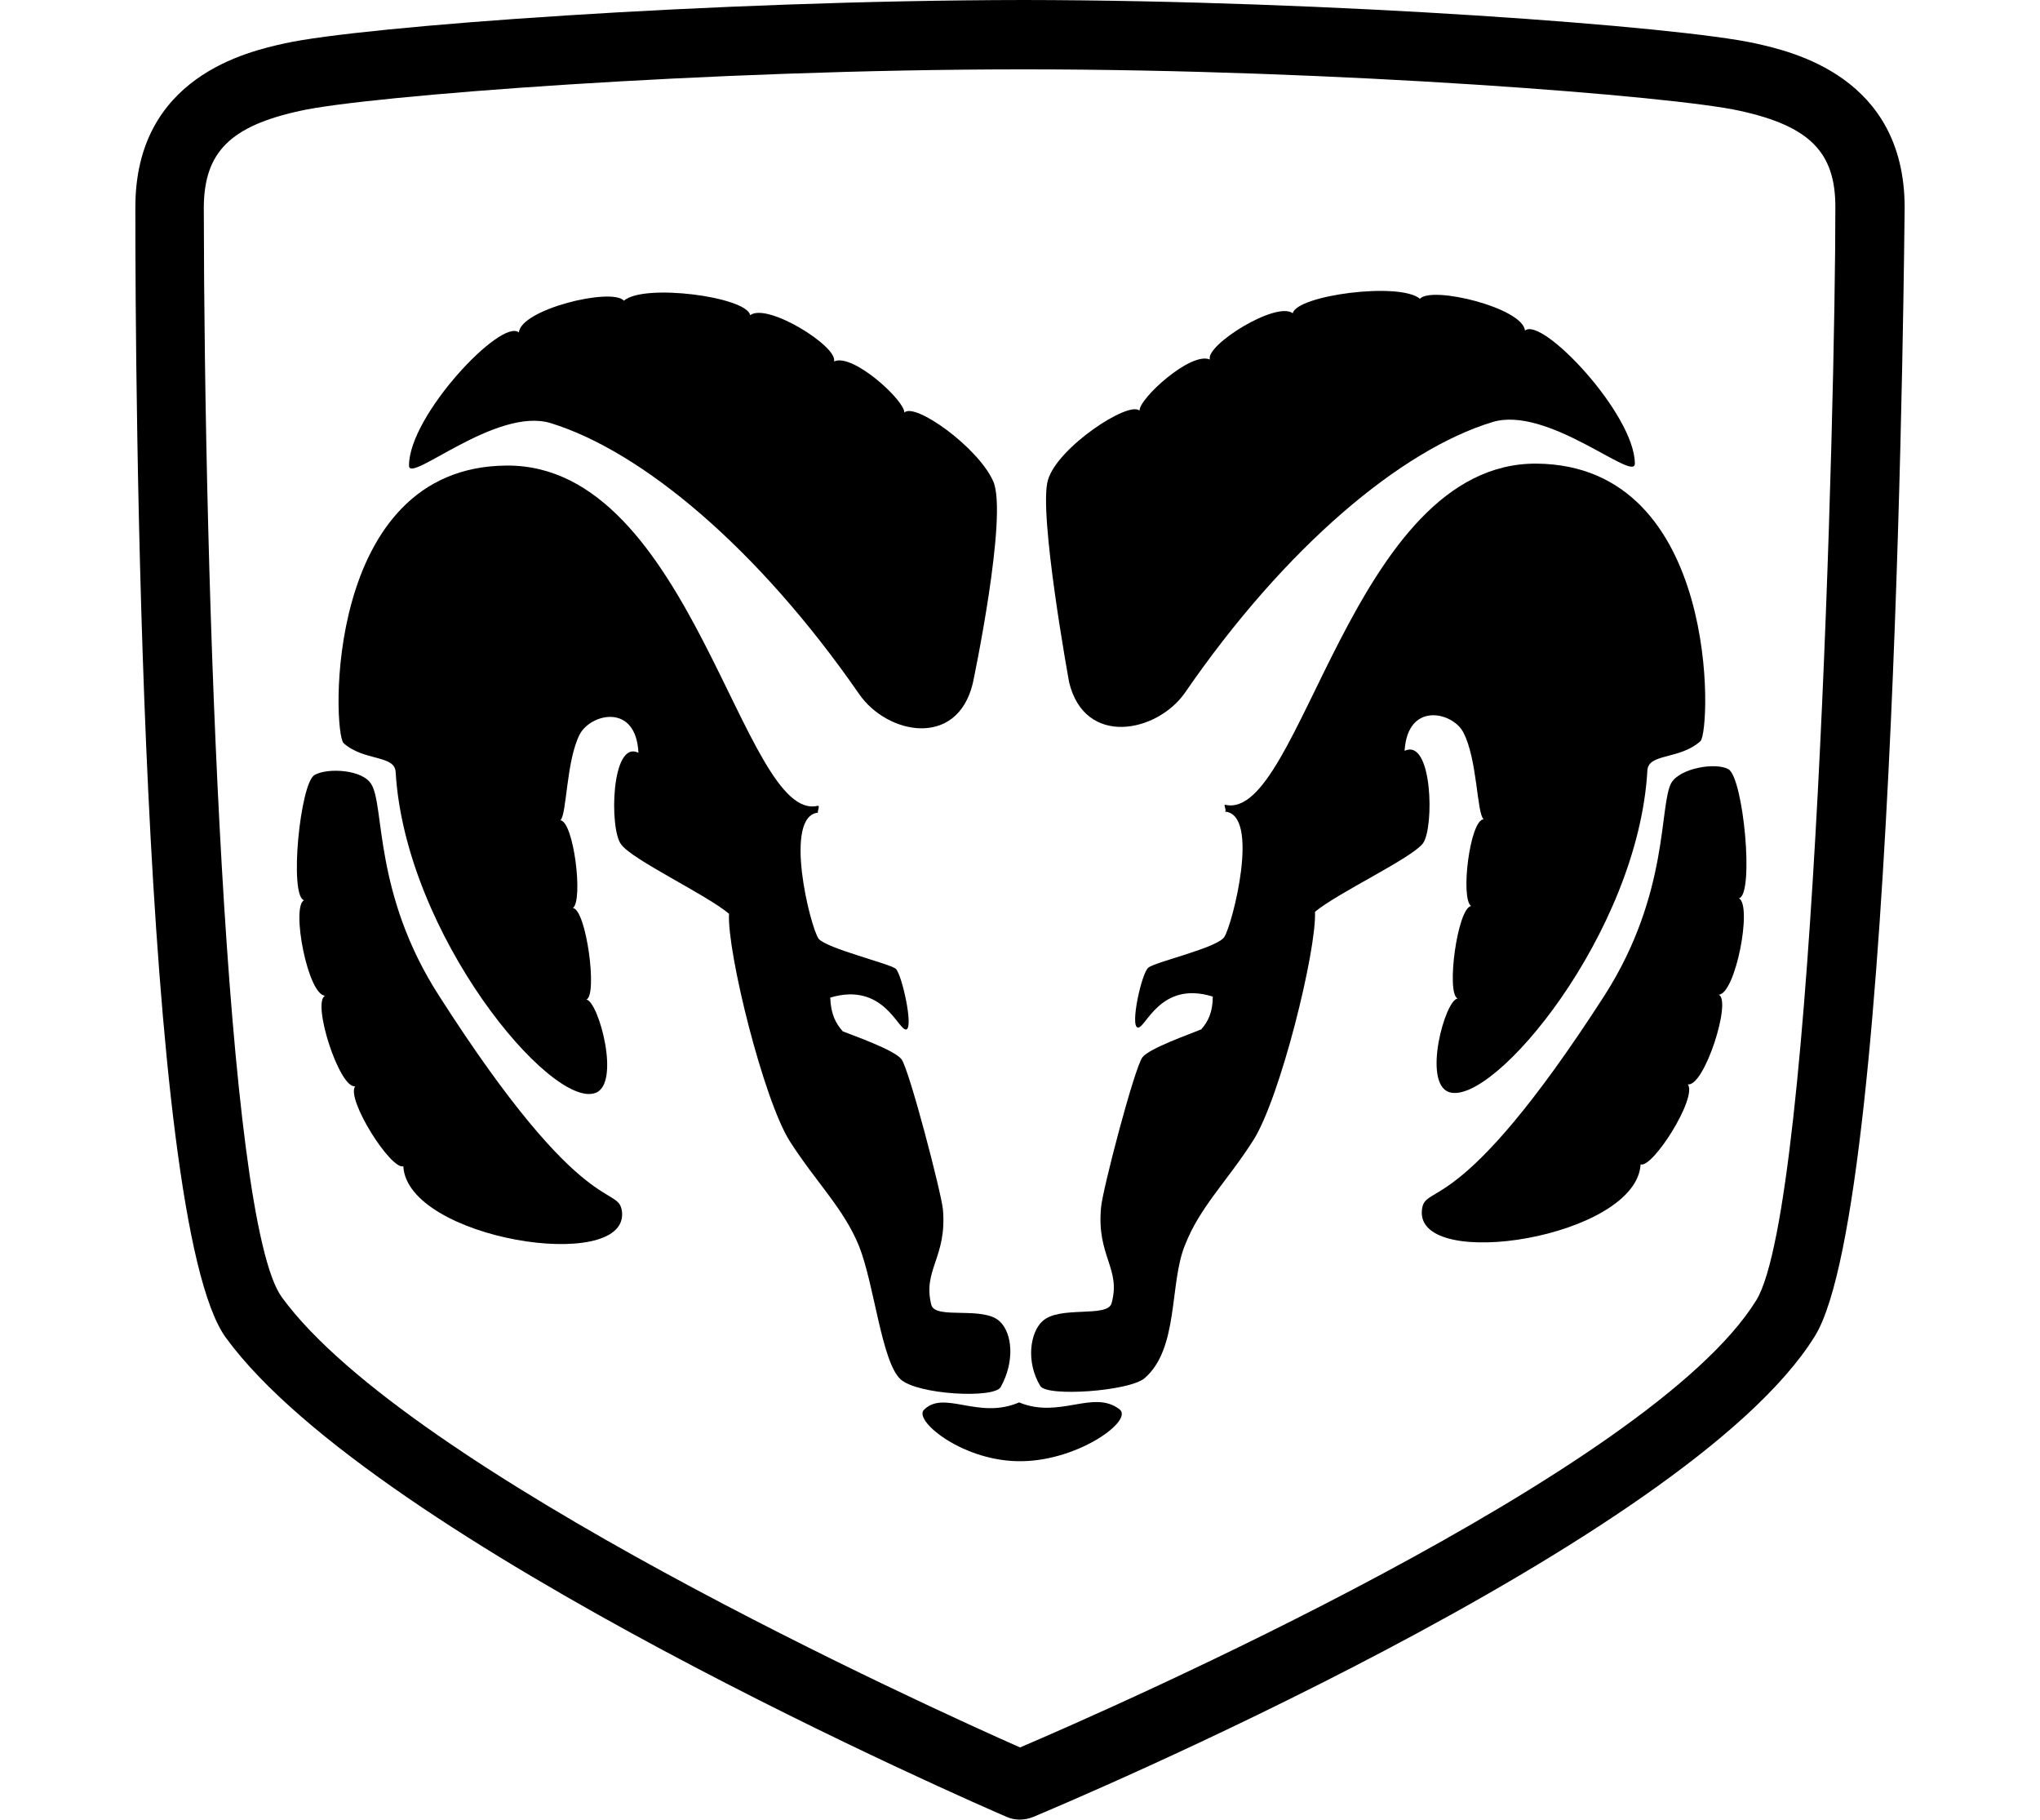
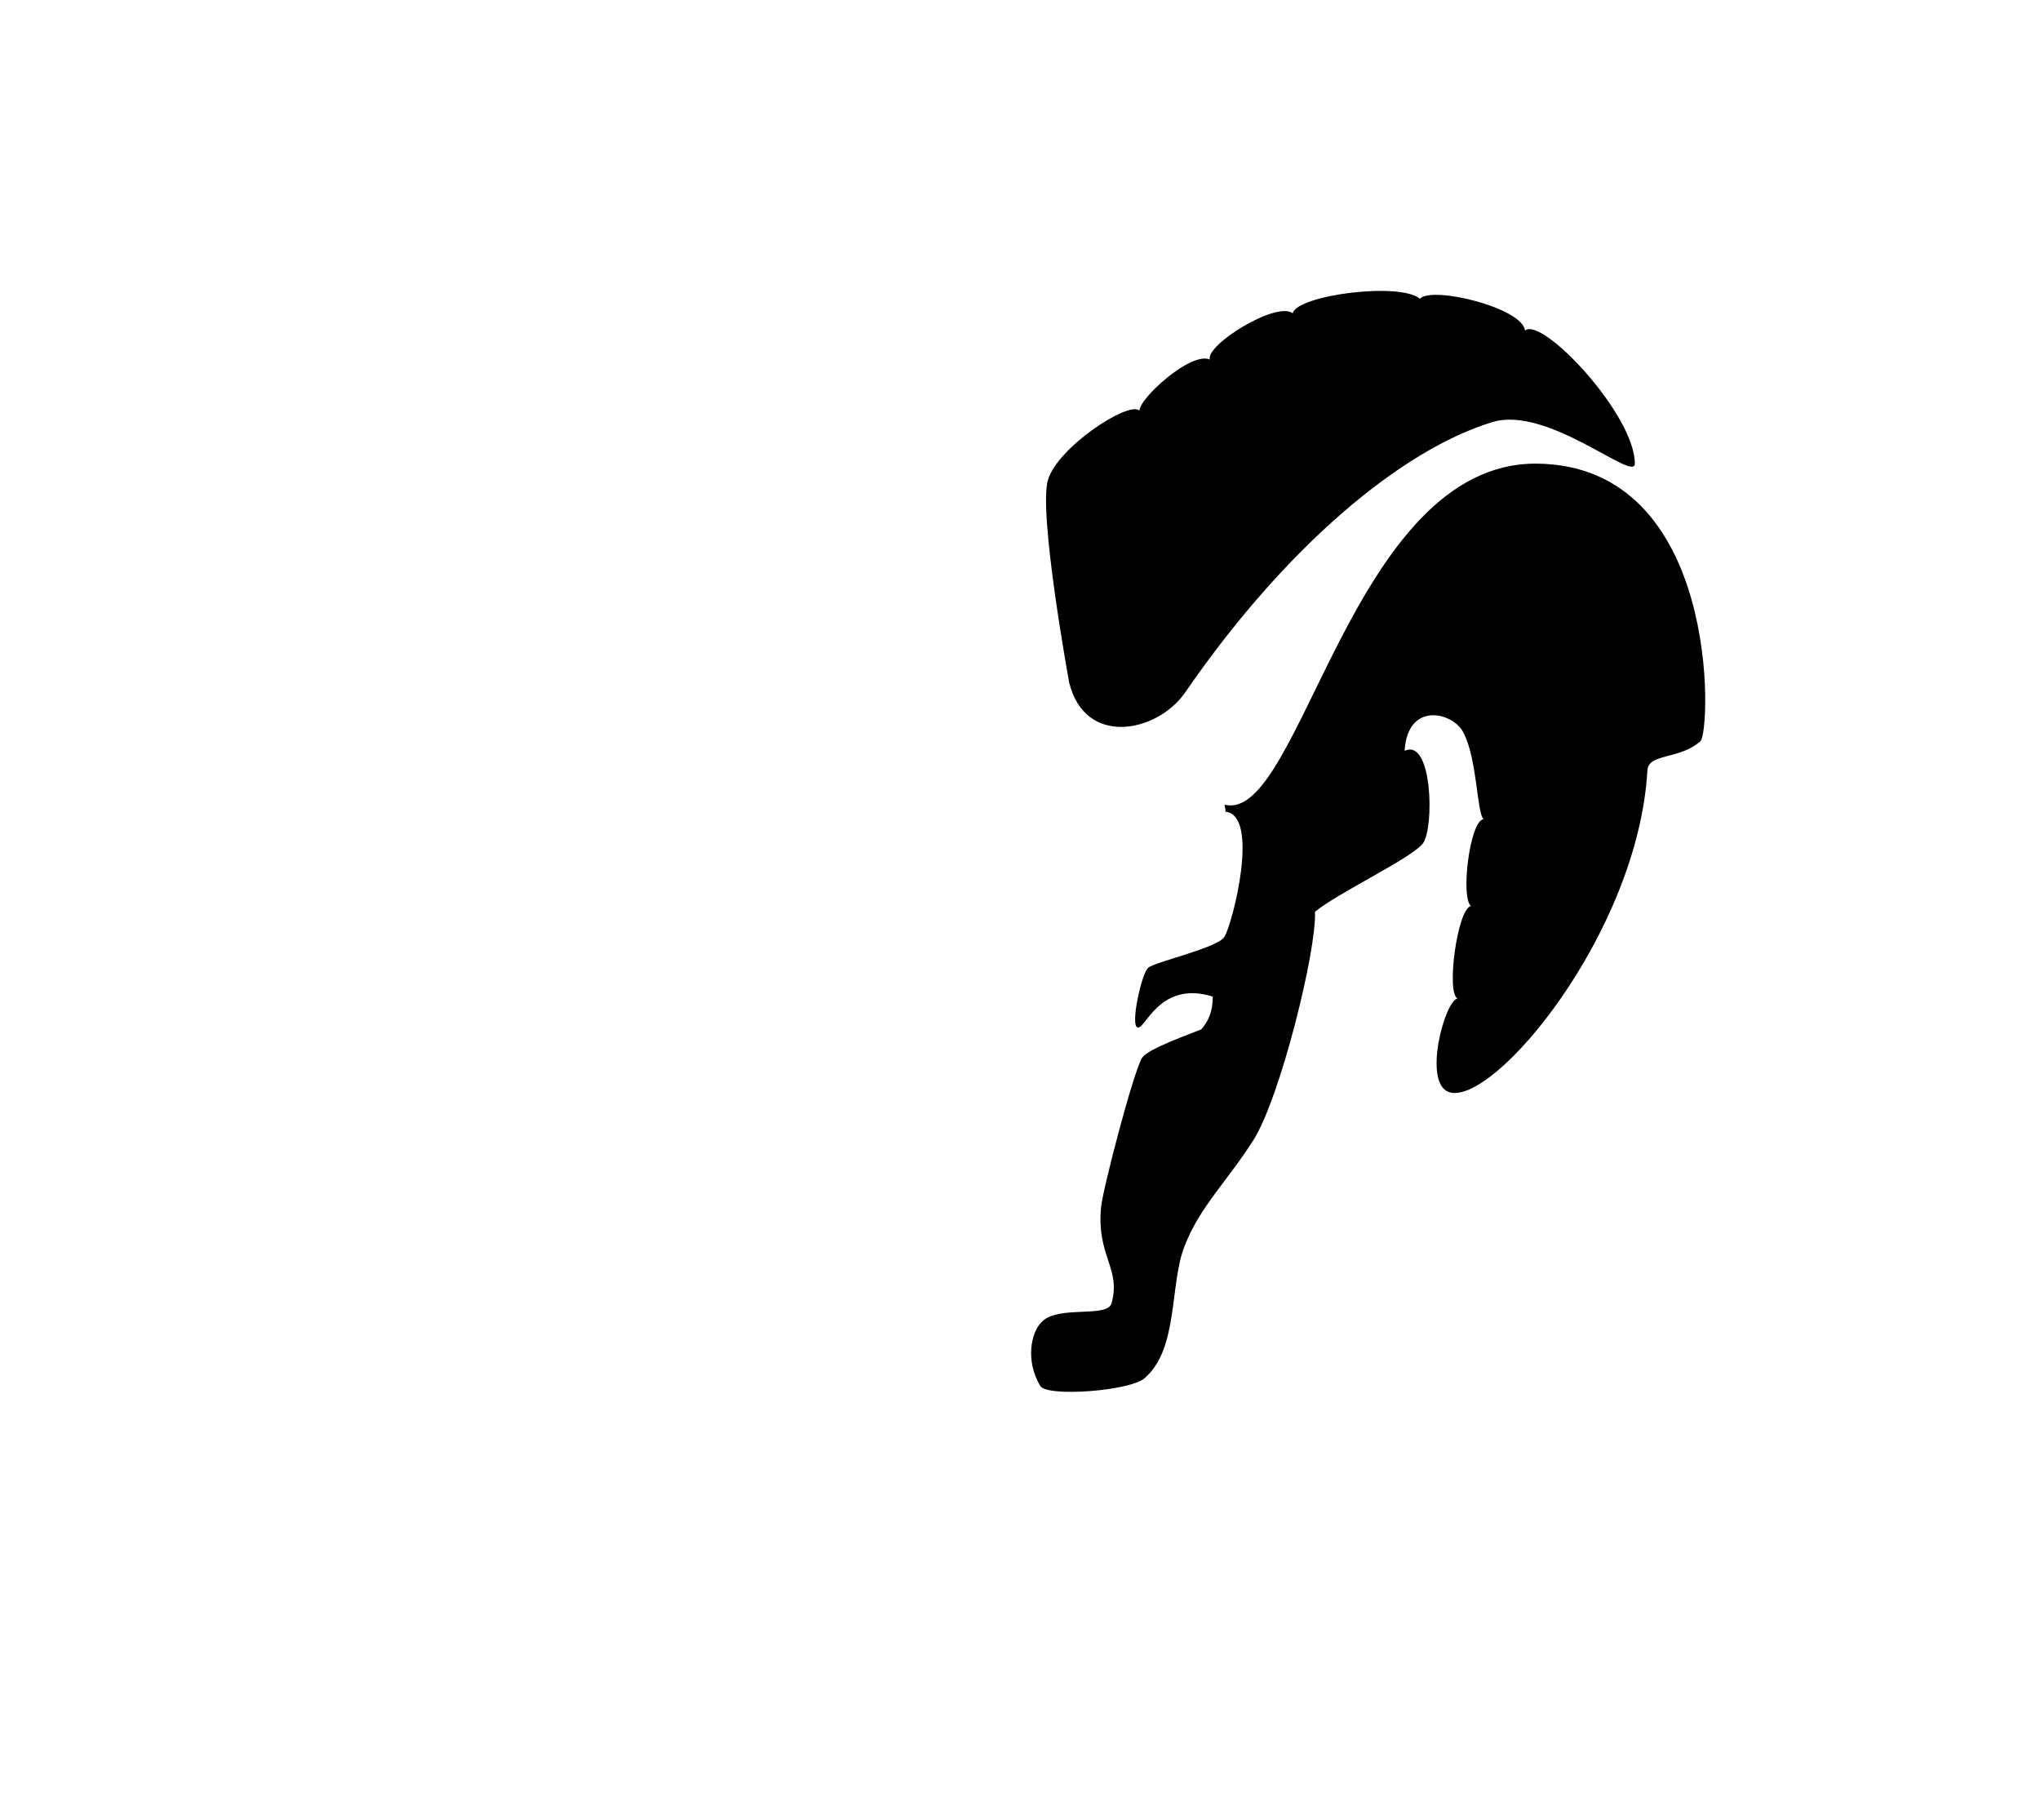
<svg xmlns="http://www.w3.org/2000/svg" id="a" viewBox="0 0 1004.71 896.01">
  <defs>
    <style>.c{stroke-width:0px;}</style>
  </defs>
  <g id="b">
-     <path class="c" d="m864.5,21.36h0C826.85,13.01,655.34.19,504.27,0,350.83.19,177.69,13.01,140.23,21.36c-18.19,4.03-73.61,16.35-73.56,80.68-.06,82.76,2.1,498.63,44.61,556.72,73.63,100.86,371.61,230.4,384.44,235.88,4.03,1.82,8.81,1.84,13.28,0,12.92-5.42,322.39-135.23,384.91-236.84,40.71-66.15,43.99-550.94,44.14-555.78-.11-64.31-55.54-76.63-73.54-80.66Zm.49,618.89c-52.13,84.55-317.14,200.83-362.61,220.22-44.51-19.67-301.13-136.05-363.55-221.65-27.88-38.01-38.25-349.43-38.46-536.78.21-27.06,12.96-39.94,47.46-47.46,31.95-7.26,200.61-20.46,356.44-20.42,153.4-.04,320.5,13.16,352.66,20.42,34.31,7.52,47.06,20.4,46.99,47.46.07,96.62-10.11,491.24-38.93,538.21Z" />
    <path class="c" d="m516.13,236.35c4.63-15.99,39.64-39.08,45.09-34.16-.21-5.91,25.26-29.23,34.65-25.16-2.27-7.07,32.64-28.91,40.82-22.78,2.03-8.87,52.61-15.56,62.64-7.13,5.78-6.47,50.64,4.41,51.73,15.68,8.27-7.22,54.04,41.16,54.11,65.49,0,9.51-43.05-28.88-70.24-20.42-44.81,13.65-101.96,61.43-151.41,133.37-13.82,19.56-49.2,26.7-56.96-5.21,0,.02-15.26-83.59-10.44-99.68h0Z" />
    <path class="c" d="m512.35,682.49c-7.2-11.94-4.97-26.25.94-31.8,8.36-8.04,32.31-1.56,34.18-9.02,4.73-17.08-7.43-23.12-5.21-46.99.6-8.27,16.37-68.64,20.4-74.05,3.34-4.43,23.49-11.46,28.95-13.74,3.32-3.77,5.66-8.33,5.7-16.14-26.18-8.21-33.24,16.29-37.01,15.21-3.79-.79,1.93-26.68,5.21-29.42,3.3-2.91,34.2-9.77,37.5-15.21,3.84-5.76,18.09-60.84,0-61.69,1.61.22-.75-3.73.47-3.34,37.2,8.59,62.23-168.62,153.3-168,90.64.81,85.91,131.93,80.68,136.69-10.39,9.21-25.39,5.85-26.1,14.23-4.5,80.2-76.16,166.02-97.76,158.53-13.05-4.58-1.95-45.32,4.28-46.05-5.76-2.59-.09-44.53,6.64-45.56-5.33-3.69-.62-42.36,6.17-42.71-3.39-3.04-3.04-29.51-9.96-42.71-5.08-10.09-27.53-15.53-28.95,9.02,13.74-6.51,14.68,37.84,9.02,45.56-5.64,7.37-41.94,24.34-53.16,33.69.83,18.92-17.08,91.52-30.38,112.5-13.11,20.53-26.31,32.79-33.69,51.73-7.71,18.77-2.87,50.93-19.93,65.49-7.63,6.38-48.19,9.23-51.28,3.77h0Z" />
-     <path class="c" d="m823.21,385.39c4.39-7.22,21.79-10.09,28.01-6.64,7.43,4.16,12.88,61.82,5.21,63.6,6.71,3.45-1.65,47.19-9.98,47.46,6.6,2.63-7.07,45.53-15.19,44.14,4.8,6.58-17.34,41.46-23.25,39.41-2.1,36-110.16,53.12-107.74,22.78,1.18-14.55,17.34,6.88,90.19-106.31,31.95-50.25,26.55-93.62,32.74-104.44h0Zm-334.13-148.56c-7.46-16.65-38.44-38.79-43.67-33.69,0-6.09-25.46-29.42-34.65-25.16,2.06-7.28-32.87-29.12-41.29-22.78-1.76-9.06-52.35-15.75-62.18-7.13-5.98-6.66-50.85,4.22-51.73,15.66-8.48-7.41-54.24,40.97-54.11,65.51-.21,9.32,42.84-29.08,69.77-20.89,45.08,13.91,102.23,61.71,151.88,133.37,13.61,19.86,48.23,26.98,56.01-5.23.02,0,17.61-83.31,9.98-99.66h0Z" />
-     <path class="c" d="m492.87,682.98c6.99-12.6,5.72-26.46-.47-32.27-8.08-7.76-31.56-.81-33.69-8.06-4.46-17.29,7.71-23.33,5.7-46.99-.81-8.48-16.58-68.83-20.4-74.05-3.56-4.63-23.7-11.66-28.95-13.76-3.53-3.96-5.85-8.53-6.17-16.61,26.46-7.95,33.53,16.58,37.5,15.68,3.56-.99-2.14-26.89-5.21-29.91-3.53-2.64-33.96-9.96-37.97-14.72-4.14-5.55-17.83-61.03,0-62.16-1.35.51,1.01-3.47-.47-3.34-36.94,8.87-61.97-168.36-153.3-167.53-90.38.6-85.65,131.72-80.21,136.69,10.16,9.02,25.18,5.66,25.63,14.23,4.74,80.01,76.43,165.83,98.25,158.05,12.84-4.29,1.74-45.02-4.28-46.03,5.55-2.29-.09-44.25-6.64-45.08,5.12-3.9.39-42.56-6.19-43.2,3.17-2.76,2.83-29.25,9.49-42.24,5.33-10.29,27.79-15.73,28.95,9.02-13.46-6.69-14.42,37.63-8.53,45.08,5.44,7.63,41.74,24.6,53.14,34.16-1.03,18.73,16.88,91.33,29.91,112.01,13.37,20.81,26.57,33.09,34.16,51.75,7.56,19.22,11.08,56.85,20.4,65.49,8.36,7.61,46.24,9.62,49.35,3.79h0Zm10.46,36.54c-28.39.53-53.21-19.63-48.41-25.16,9.92-10.28,26.85,4.95,46.99-3.79,19.95,8.27,36.45-6.45,49.35,3.32,7.41,5.33-19.74,25.24-47.93,25.63Z" />
-     <path class="c" d="m182.96,386.33c-4.13-7.43-21.51-8.38-28.01-4.74-7.16,3.94-12.62,59.72-5.21,61.69-6.45,3.26,1.91,47.01,10.44,47.01-6.79,2.89,6.88,45.79,14.72,44.61-4.54,6.38,17.61,41.27,23.74,39.39,1.91,35.83,109.95,52.93,107.74,22.8-1.39-14.76-17.55,6.68-90.17-106.78-32.19-49.97-26.78-93.32-33.24-103.97h0Z" />
  </g>
</svg>